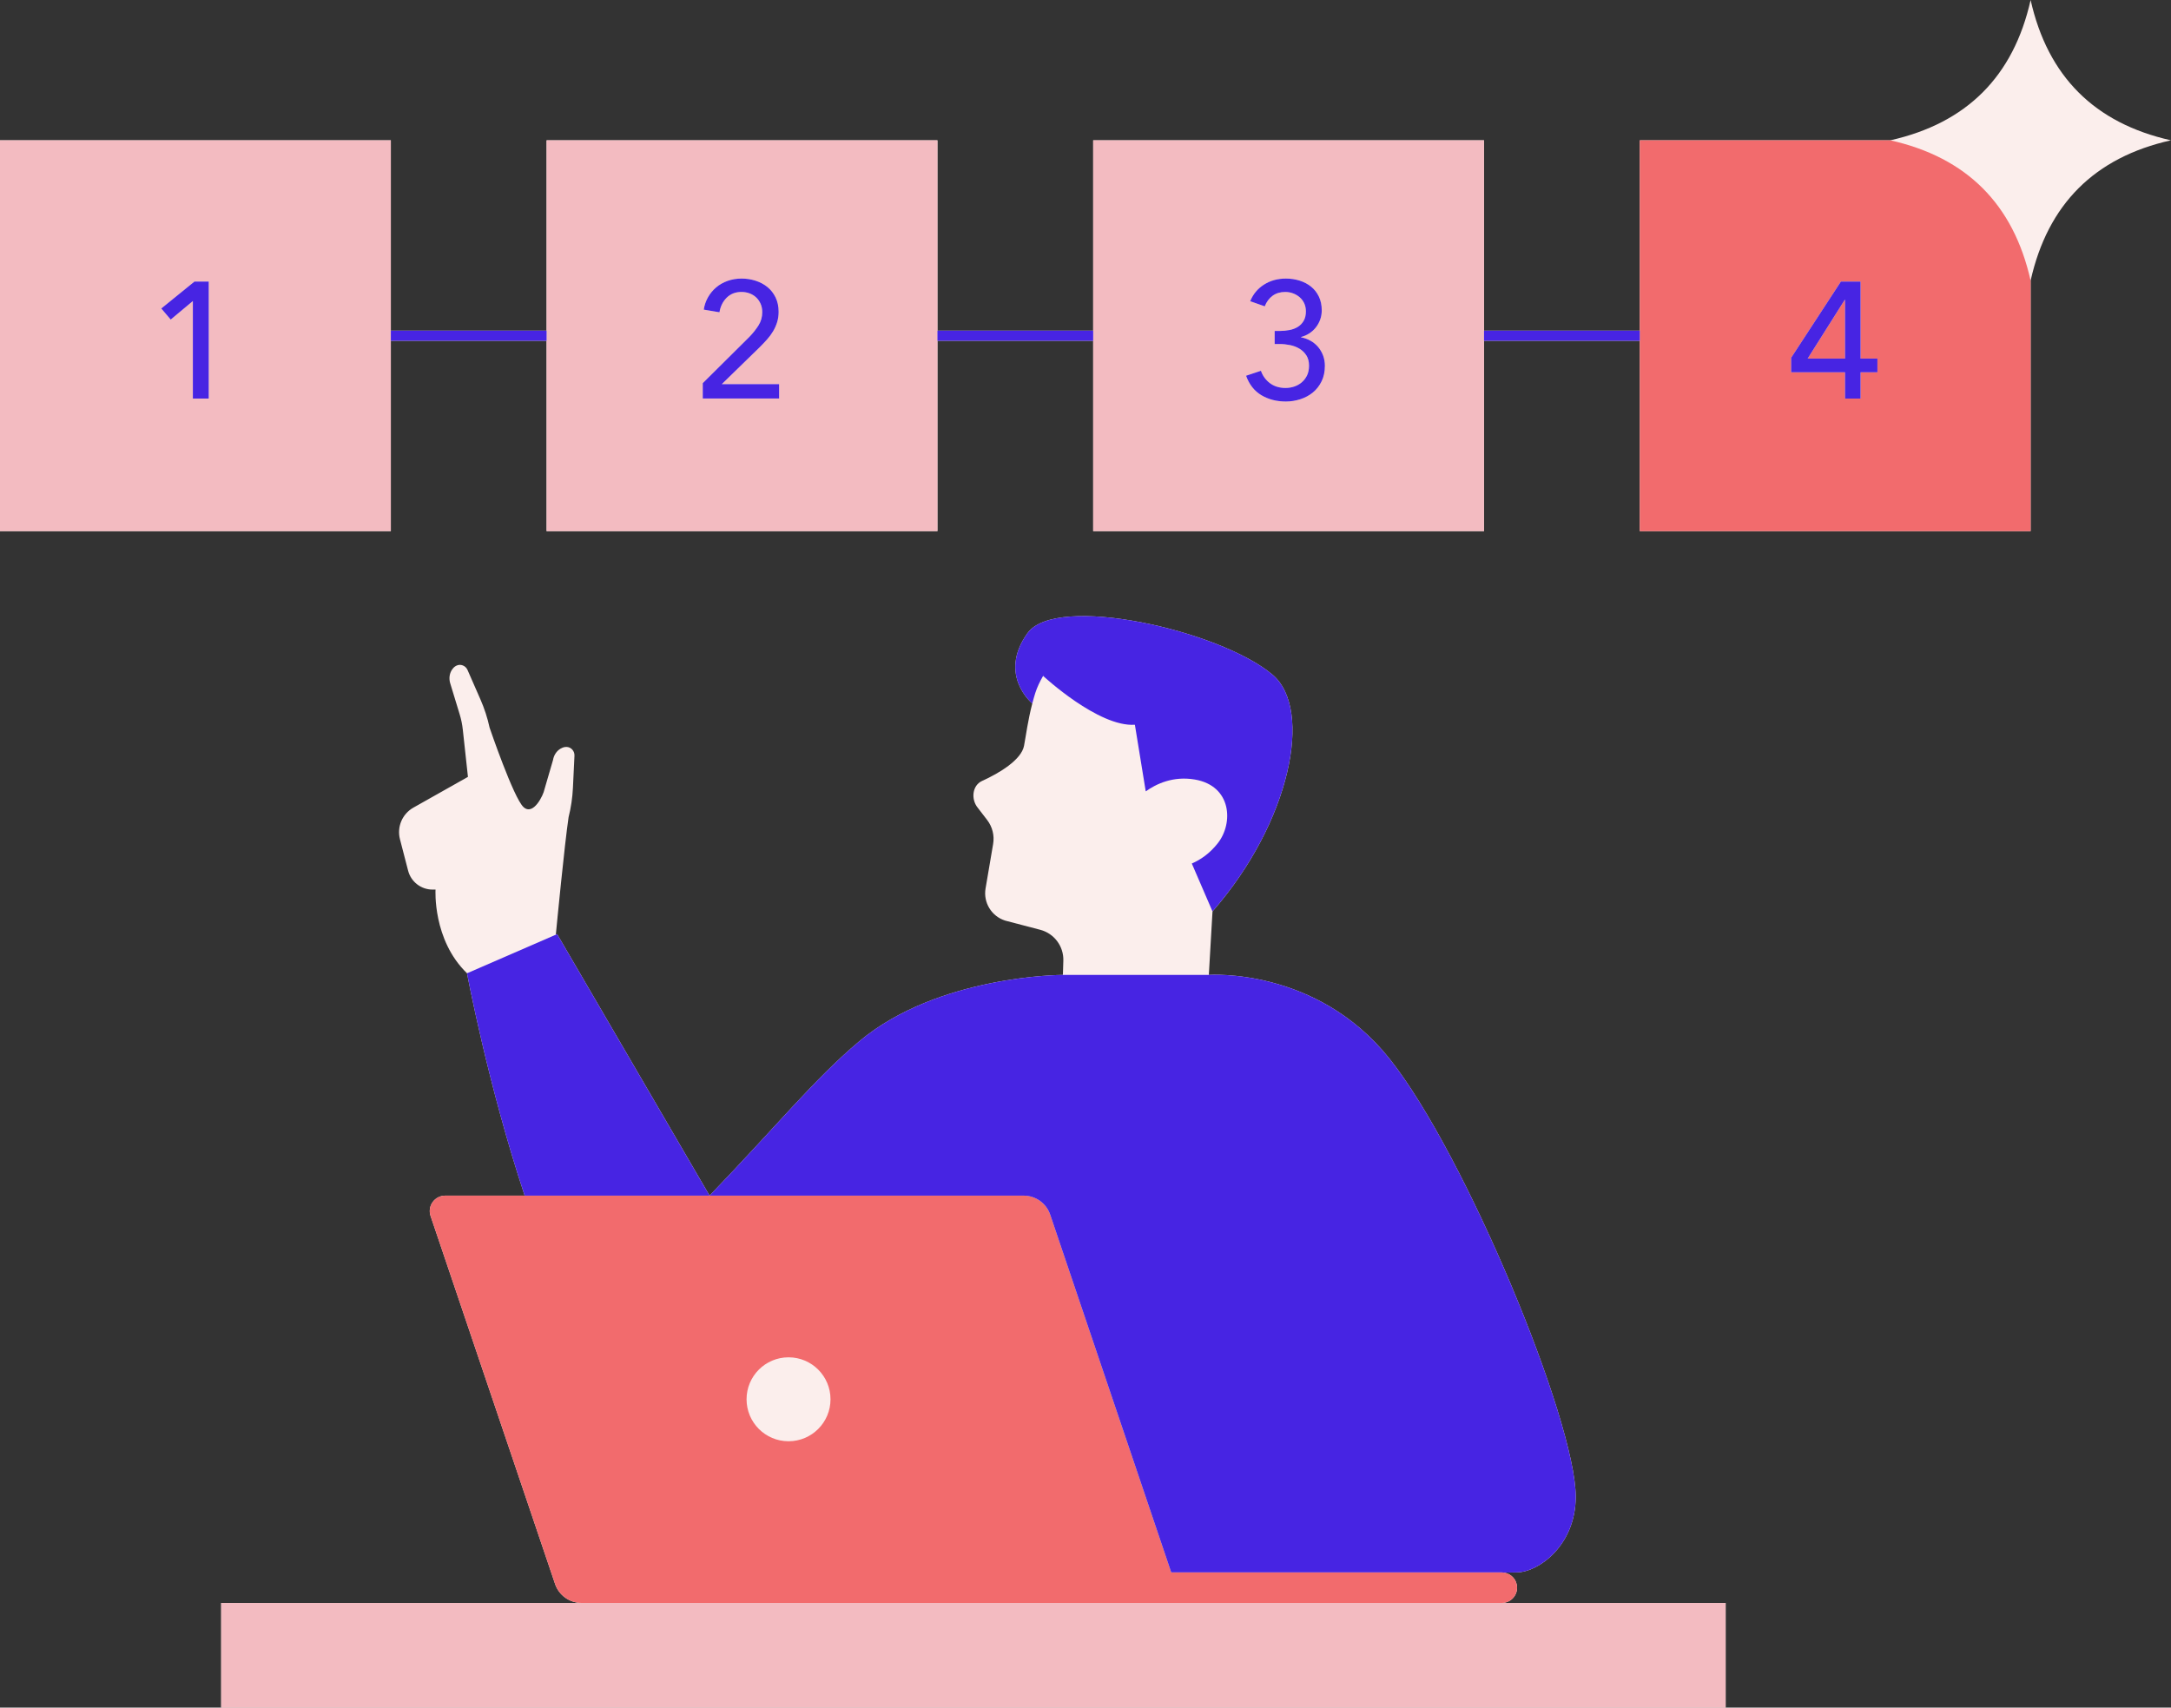
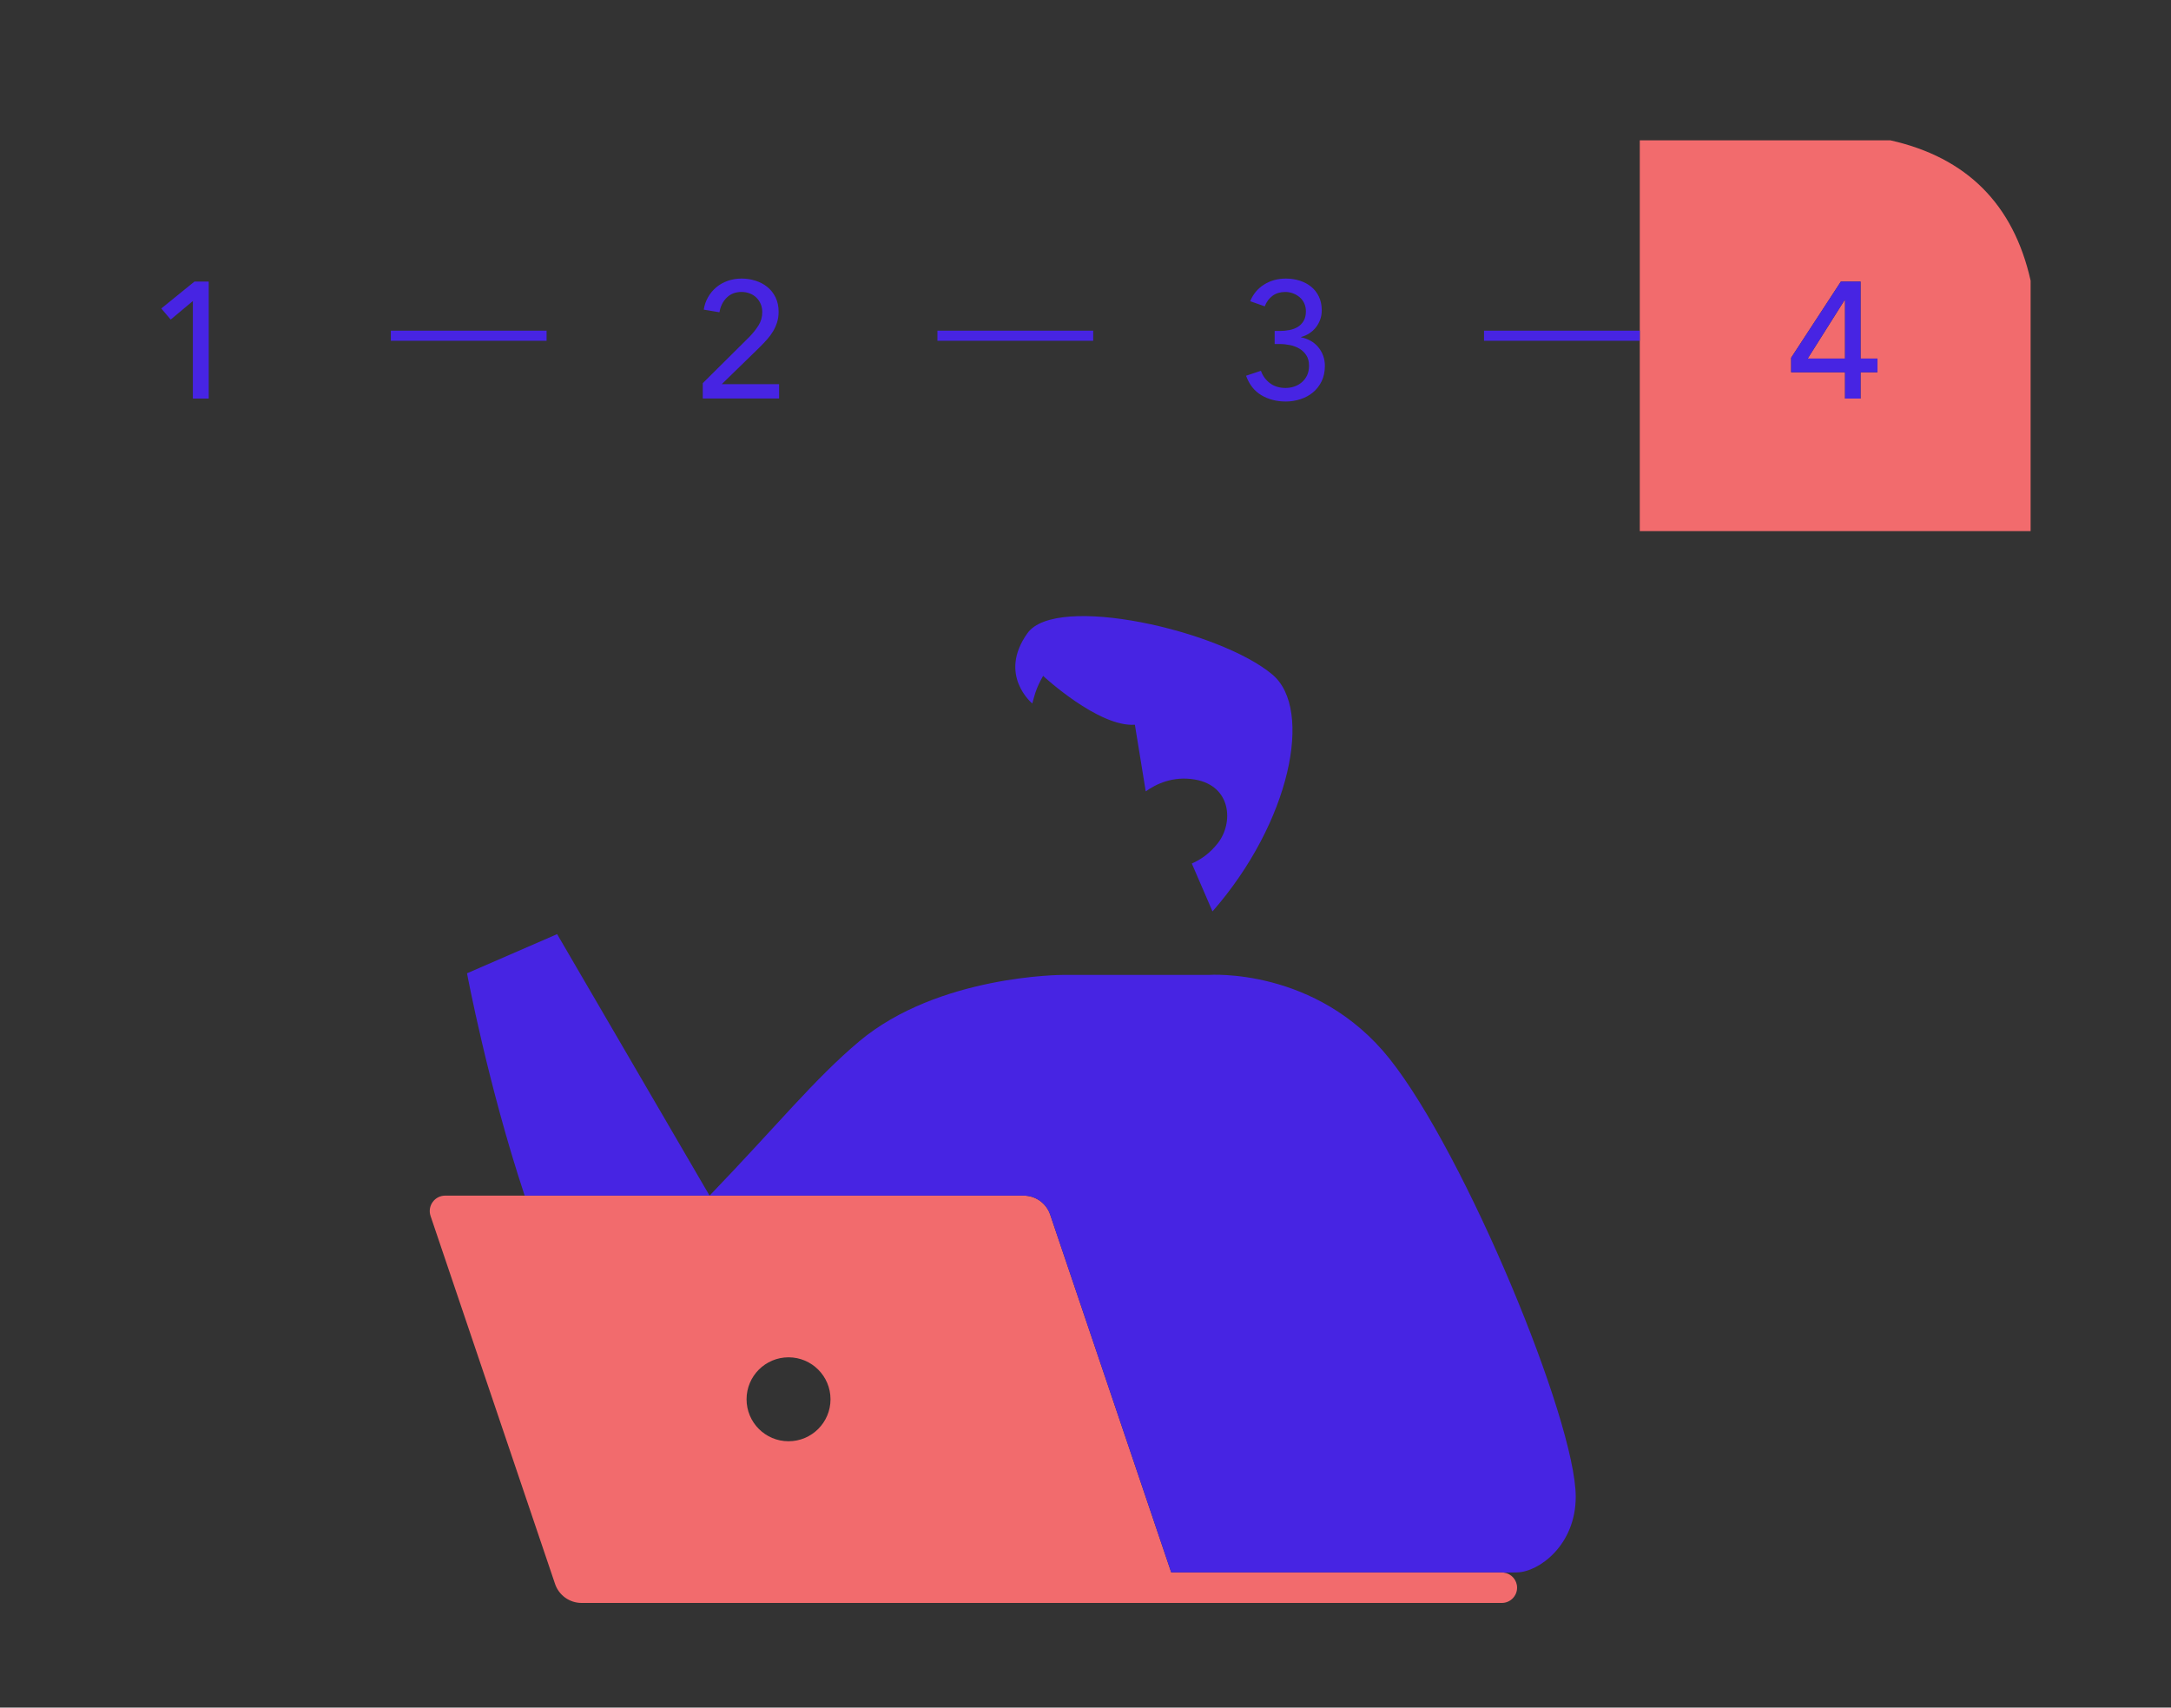
<svg xmlns="http://www.w3.org/2000/svg" height="463.4" preserveAspectRatio="xMidYMid meet" version="1.0" viewBox="0.0 0.0 589.1 463.4" width="589.1" zoomAndPan="magnify">
  <rect x="0.0" y="0.0" width="589.1" height="463.4" fill="#333333" stroke="none" />
  <g id="change1_1">
-     <path d="M407.517,434.993h60.735v28.415H60.022v-28.415h97.791c-3.259,0-6.155-2.077-7.199-5.164l-33.777-99.837 c-0.919-2.716,1.101-5.532,3.968-5.532h21.568c-9.973-30.013-15.645-60.337-15.645-60.337c-9.388-9.075-8.546-22.715-8.546-22.715 h-0.809c-3.122,0-5.849-2.11-6.632-5.132l-2.212-8.534c-0.87-3.355,0.626-6.875,3.645-8.577l14.801-8.343L125.582,198 c-0.154-1.413-0.439-2.809-0.854-4.169l-2.56-8.39c-0.38-1.247-0.244-2.622,0.48-3.707c0.233-0.349,0.521-0.671,0.877-0.908 c0.107-0.071,0.214-0.132,0.321-0.185c1.134-0.557,2.506,0.002,3.013,1.159l3.504,7.991c1.083,2.47,1.917,5.042,2.491,7.677 c0,0,6.496,19.059,9.196,21.549c2.701,2.49,5.446-3.377,5.679-4.78l2.33-7.988c0.214-1.286,0.947-2.457,2.078-3.107 c0.364-0.209,0.765-0.369,1.189-0.423c0.127-0.016,0.251-0.024,0.369-0.023c1.264,0.005,2.244,1.116,2.183,2.378l-0.415,8.715 c-0.128,2.694-0.524,5.368-1.182,7.984c-1.105,7.464-3.191,29.094-3.458,31.879l0.353-0.153l41.364,70.962 c18.284-18.994,28.426-31.626,40.567-41.834c21.482-18.062,55.309-18.062,55.309-18.062l0.119-3.855 c0.121-3.917-2.481-7.398-6.272-8.391l-9.52-2.495c-3.697-1.175-5.963-4.894-5.313-8.718l2.052-12.056 c0.393-2.308-0.195-4.675-1.622-6.532l-2.535-3.297c-1.895-2.287-1.539-6.075,1.168-7.299c4.753-2.148,10.658-5.747,11.376-9.526 c0.543-2.859,1.047-6.914,2.241-11.481l-0.003-0.007c0,0-9.422-7.715-1.31-19.072c7.779-10.89,52.295-0.753,66.508,11.26 c11.092,9.376,4.873,40.059-16.293,64.243v0l-0.999,17.227c0.001,0,29.232-2.169,49.082,22.808 c20.519,25.818,50.48,98.119,50.477,118.809c-0.002,13.191-10.06,20.417-15.911,20.523c-1.072,0.019-2.295,0.038-3.603,0.055 c2.031,0.268,3.603,1.986,3.603,4.09C411.662,433.137,409.806,434.993,407.517,434.993z M551.008,0 c-4.649,20.734-17.34,33.426-38.074,38.074c0,0,0,0,0.001,0h-67.979v51.653h-42.265V38.075H296.636v51.653h-42.265V38.075H148.318 v51.653h-42.265V38.075H0v106.053h106.053V92.476h42.265v51.652h106.053V92.476h42.265v51.652h106.053V92.476h42.265v51.652h106.053 V76.149c4.648-20.734,17.34-33.426,38.074-38.075C568.347,33.426,555.656,20.734,551.008,0z" fill="#fbeeec" />
-   </g>
+     </g>
  <g id="change2_1">
-     <path d="M468.252,434.993v28.415H60.022v-28.415h97.791h137.382h25.424h86.898H468.252z M106.053,144.127H0V38.075 h106.053v51.653v2.748V144.127z M56.637,76.403h-3.861l-9.008,7.31l2.556,3.005l6.01-5.023v26.456h4.304V76.403z M254.371,144.127 H148.318V92.476v-2.748V38.075h106.053v51.653v2.748V144.127z M211.411,104.249h-15.559l10.312-10.044 c0.687-0.687,1.346-1.382,1.974-2.085c0.628-0.7,1.173-1.441,1.637-2.219c0.463-0.778,0.829-1.599,1.098-2.466 c0.27-0.867,0.404-1.809,0.404-2.826c0-1.465-0.276-2.764-0.829-3.902c-0.554-1.135-1.293-2.077-2.219-2.823 c-0.927-0.749-1.996-1.315-3.207-1.704c-1.21-0.389-2.474-0.585-3.789-0.585c-1.346,0-2.608,0.212-3.789,0.628 c-1.181,0.421-2.219,1.009-3.117,1.771c-0.896,0.765-1.637,1.661-2.219,2.691c-0.584,1.03-0.965,2.147-1.143,3.341l4.26,0.716 c0.268-1.613,0.926-2.936,1.972-3.969c1.047-1.03,2.376-1.546,3.992-1.546c0.777,0,1.508,0.126,2.196,0.381 c0.687,0.255,1.285,0.62,1.794,1.098c0.509,0.48,0.911,1.055,1.21,1.728c0.299,0.671,0.449,1.428,0.449,2.265 c0,1.344-0.345,2.555-1.032,3.631c-0.688,1.076-1.509,2.109-2.466,3.094l-12.646,12.556v4.17h20.716V104.249z M402.689,144.127 H296.636V92.476v-2.748V38.075h106.053v51.653v2.748V144.127z M359.505,99.285c0-1.014-0.164-1.954-0.491-2.82 c-0.33-0.867-0.778-1.634-1.347-2.308c-0.566-0.671-1.248-1.229-2.039-1.677s-1.653-0.762-2.579-0.942v-0.089 c0.808-0.209,1.554-0.539,2.243-0.988c0.687-0.451,1.277-0.99,1.771-1.618c0.491-0.628,0.88-1.331,1.165-2.109 c0.284-0.778,0.427-1.618,0.427-2.517c0-1.406-0.26-2.649-0.778-3.727c-0.518-1.076-1.218-1.975-2.106-2.691 c-0.888-0.719-1.921-1.267-3.102-1.64c-1.181-0.376-2.428-0.564-3.743-0.564c-2.243,0-4.224,0.547-5.941,1.637 c-1.72,1.092-2.968,2.595-3.746,4.508l3.947,1.39c0.478-1.226,1.189-2.182,2.131-2.871c0.942-0.687,2.085-1.03,3.429-1.03 c0.746,0,1.457,0.129,2.131,0.384c0.671,0.255,1.269,0.606,1.793,1.057c0.523,0.451,0.934,0.998,1.234,1.645 c0.298,0.644,0.448,1.374,0.448,2.182c0,1.022-0.201,1.878-0.606,2.568c-0.403,0.692-0.934,1.24-1.591,1.645 c-0.657,0.405-1.411,0.69-2.265,0.853c-0.851,0.166-1.725,0.25-2.622,0.25h-1.39v3.542h1.344c0.926,0,1.868,0.097,2.826,0.29 c0.955,0.196,1.814,0.523,2.576,0.988c0.762,0.464,1.385,1.068,1.862,1.817c0.478,0.746,0.716,1.674,0.716,2.78 c0,1.017-0.18,1.897-0.537,2.646c-0.36,0.746-0.837,1.374-1.436,1.881c-0.598,0.51-1.277,0.891-2.039,1.146 c-0.762,0.252-1.548,0.381-2.356,0.381c-1.674,0-3.086-0.435-4.237-1.301c-1.151-0.867-1.964-1.988-2.442-3.362l-4.036,1.344 c0.867,2.391,2.257,4.157,4.17,5.292c1.911,1.135,4.124,1.704,6.636,1.704c1.344,0,2.659-0.209,3.945-0.628s2.418-1.03,3.395-1.835 c0.979-0.805,1.763-1.814,2.356-3.022C359.21,102.263,359.505,100.868,359.505,99.285z" fill="#f3bbc1" />
-   </g>
+     </g>
  <g id="change3_1">
    <path d="M408.059,426.758c-0.179-0.024-0.356-0.055-0.542-0.055h-89.703l-11.458-33.868l-21.386-63.211 c-1.044-3.087-3.94-5.164-7.199-5.164h-20.815H192.54h-50.168h-21.568c-2.867,0-4.887,2.816-3.968,5.532l33.777,99.837 c1.044,3.087,3.94,5.164,7.199,5.164h137.382h25.424h86.898c2.289,0,4.145-1.856,4.145-4.145 C411.662,428.745,410.089,427.026,408.059,426.758z M213.969,391.116c-6.29,0-11.39-5.099-11.39-11.389s5.099-11.389,11.39-11.389 c6.29,0,11.389,5.099,11.389,11.389S220.259,391.116,213.969,391.116z M512.934,38.075h-67.979v51.653v2.748v51.652h106.053V76.149 C546.359,55.415,533.668,42.723,512.934,38.075z M509.437,101.021h-4.573v7.13h-4.216v-7.13h-14.617v-3.945l13.498-20.673h5.335 v20.896h4.573V101.021z M500.56,81.381h0.089v15.918h-10.133L500.56,81.381z" fill="#f26b6d" />
  </g>
  <g id="change4_1">
    <path d="M148.318,92.476h-42.265v-2.748h42.265V92.476z M402.689,92.476h42.265v-2.748h-42.265V92.476z M296.636,89.728 h-42.265v2.748h42.265V89.728z M323.397,234.336l5.615,13.001c21.166-24.184,27.385-54.867,16.293-64.243 c-14.212-12.013-58.729-22.15-66.508-11.26c-8.112,11.357,1.31,19.072,1.31,19.072l0.003,0.007c0.244-0.933,0.506-1.88,0.815-2.851 c0.495-1.558,1.245-3.126,2.125-4.641c-0.002-0.009-0.006-0.017-0.008-0.025c0.06-0.104,0.135-0.199,0.197-0.303 c-0.065,0.109-0.126,0.219-0.189,0.328c0,0,15.02,13.958,24.901,13.252l2.945,18.08c2.806-2,7.404-4.214,13.29-3.216 c10.029,1.699,10.563,11.821,6.266,17.285C328.287,231.578,325.829,233.281,323.397,234.336z M150.822,253.652l-24.096,10.471 c0,0,5.672,30.324,15.645,60.337h50.168l-41.364-70.962L150.822,253.652z M328.014,264.564h-39.598c0,0-33.827,0-55.309,18.062 c-12.141,10.208-22.283,22.841-40.567,41.834h64.416h20.815c3.259,0,6.155,2.077,7.199,5.164l21.386,63.211l11.458,33.868h89.703 c0.186,0,0.363,0.031,0.542,0.055c1.308-0.017,2.531-0.035,3.603-0.055c5.851-0.107,15.909-7.332,15.911-20.523 c0.003-20.69-29.958-92.99-50.477-118.809C357.246,262.395,328.014,264.564,328.014,264.564z M43.767,83.713l2.556,3.005l6.01-5.023 v26.456h4.304V76.403h-3.861L43.767,83.713z M211.411,104.249h-15.559l10.312-10.044c0.687-0.687,1.346-1.382,1.974-2.085 c0.628-0.7,1.173-1.441,1.637-2.219c0.463-0.778,0.829-1.599,1.098-2.466c0.27-0.867,0.404-1.809,0.404-2.826 c0-1.465-0.276-2.764-0.829-3.902c-0.554-1.135-1.293-2.077-2.219-2.823c-0.927-0.749-1.996-1.315-3.207-1.704 c-1.21-0.389-2.474-0.585-3.789-0.585c-1.346,0-2.608,0.212-3.789,0.628c-1.181,0.421-2.219,1.009-3.117,1.771 c-0.896,0.765-1.637,1.661-2.219,2.691c-0.584,1.03-0.965,2.147-1.143,3.341l4.26,0.716c0.268-1.613,0.926-2.936,1.972-3.969 c1.047-1.03,2.376-1.546,3.992-1.546c0.777,0,1.508,0.126,2.196,0.381c0.687,0.255,1.285,0.62,1.794,1.098 c0.509,0.48,0.911,1.055,1.21,1.728c0.299,0.671,0.449,1.428,0.449,2.265c0,1.344-0.345,2.555-1.032,3.631 c-0.688,1.076-1.509,2.109-2.466,3.094l-12.646,12.556v4.17h20.716V104.249z M353.228,103.755c-0.598,0.51-1.277,0.891-2.039,1.146 c-0.762,0.252-1.548,0.381-2.356,0.381c-1.674,0-3.086-0.435-4.237-1.301c-1.151-0.867-1.964-1.988-2.442-3.362l-4.036,1.344 c0.867,2.391,2.257,4.157,4.17,5.292c1.911,1.135,4.124,1.704,6.636,1.704c1.344,0,2.659-0.209,3.945-0.628s2.418-1.03,3.395-1.835 c0.979-0.805,1.763-1.814,2.356-3.022c0.59-1.21,0.886-2.606,0.886-4.189c0-1.014-0.164-1.954-0.491-2.82 c-0.33-0.867-0.778-1.634-1.347-2.308c-0.566-0.671-1.248-1.229-2.039-1.677s-1.653-0.762-2.579-0.942v-0.089 c0.808-0.209,1.554-0.539,2.243-0.988c0.687-0.451,1.277-0.99,1.771-1.618c0.491-0.628,0.88-1.331,1.165-2.109 c0.284-0.778,0.427-1.618,0.427-2.517c0-1.406-0.26-2.649-0.778-3.727c-0.518-1.076-1.218-1.975-2.106-2.691 c-0.888-0.719-1.921-1.267-3.102-1.64c-1.181-0.376-2.428-0.564-3.743-0.564c-2.243,0-4.224,0.547-5.941,1.637 c-1.72,1.092-2.968,2.595-3.746,4.508l3.947,1.39c0.478-1.226,1.189-2.182,2.131-2.871c0.942-0.687,2.085-1.03,3.429-1.03 c0.746,0,1.457,0.129,2.131,0.384c0.671,0.255,1.269,0.606,1.793,1.057c0.523,0.451,0.934,0.998,1.234,1.645 c0.298,0.644,0.448,1.374,0.448,2.182c0,1.022-0.201,1.878-0.606,2.568c-0.403,0.692-0.934,1.24-1.591,1.645 c-0.657,0.405-1.411,0.69-2.265,0.853c-0.851,0.166-1.725,0.25-2.622,0.25h-1.39v3.542h1.344c0.926,0,1.868,0.097,2.826,0.29 c0.955,0.196,1.814,0.523,2.576,0.988c0.762,0.464,1.385,1.068,1.862,1.817c0.478,0.746,0.716,1.674,0.716,2.78 c0,1.017-0.18,1.897-0.537,2.646C354.304,102.62,353.827,103.248,353.228,103.755z M509.437,97.299v3.722h-4.573v7.13h-4.216v-7.13 h-14.617v-3.945l13.498-20.673h5.335v20.896H509.437z M500.649,81.381h-0.089l-10.044,15.918h10.133V81.381z" fill="#4724e3" />
  </g>
</svg>